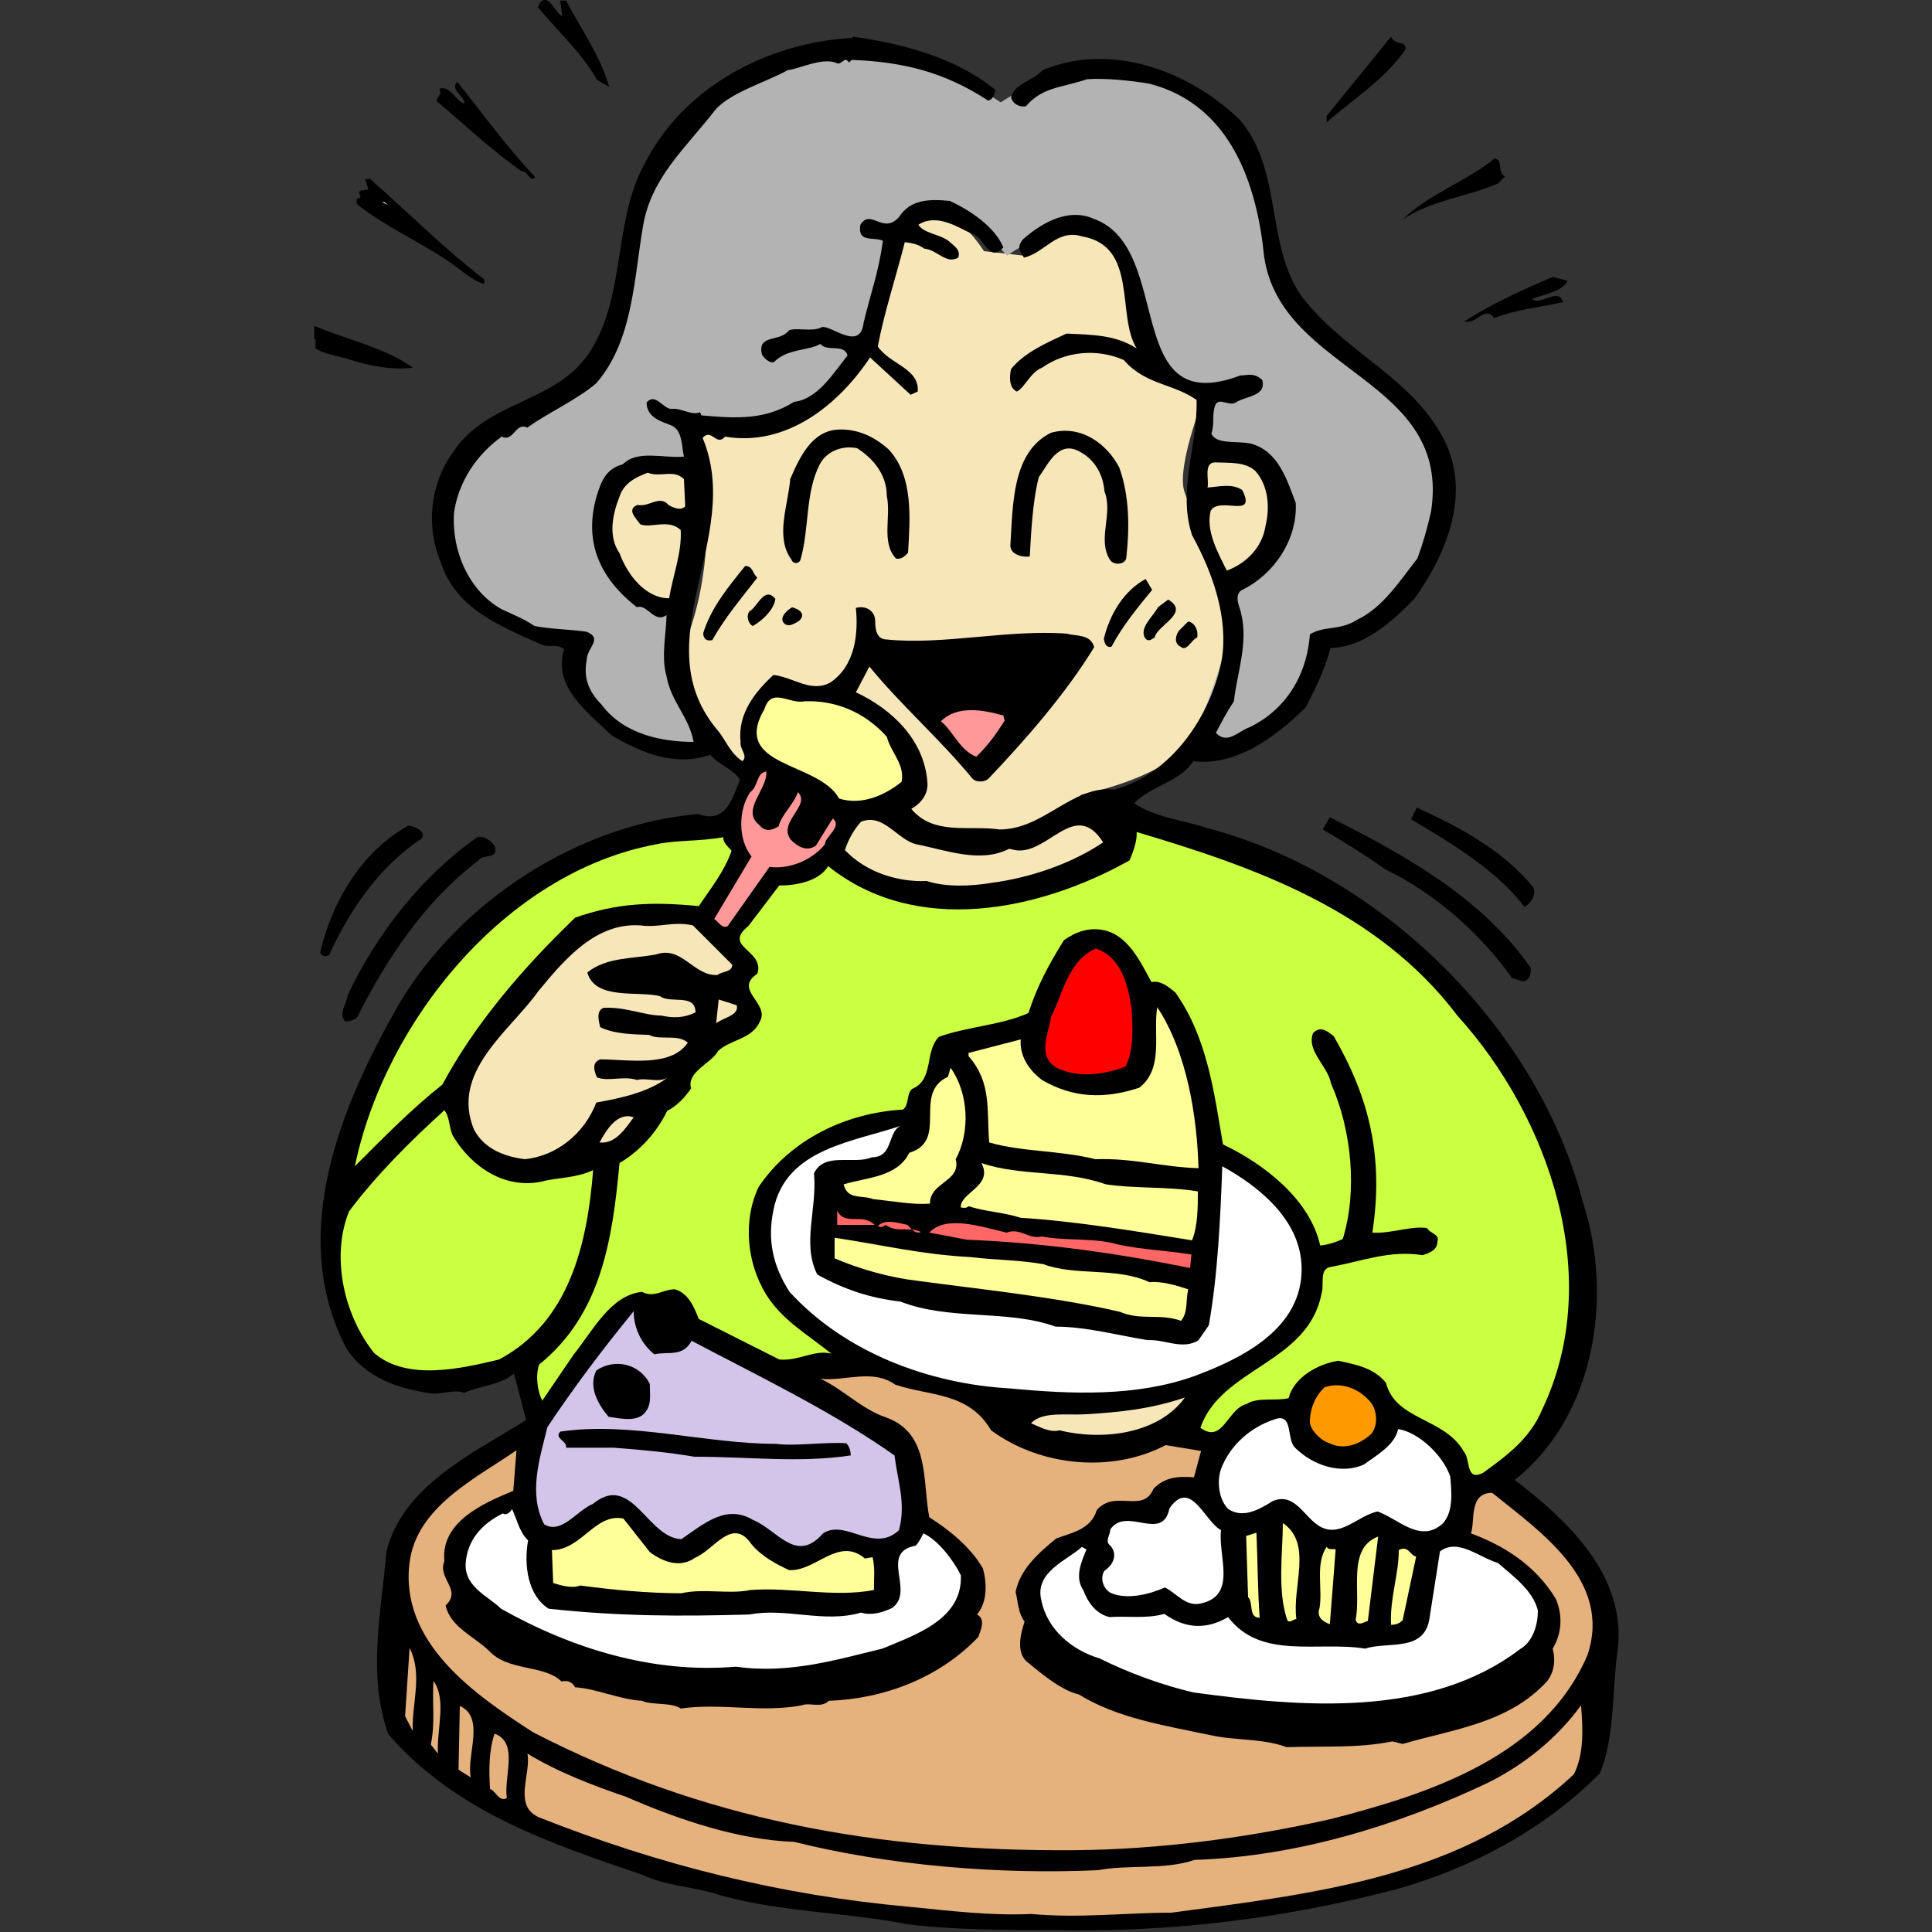
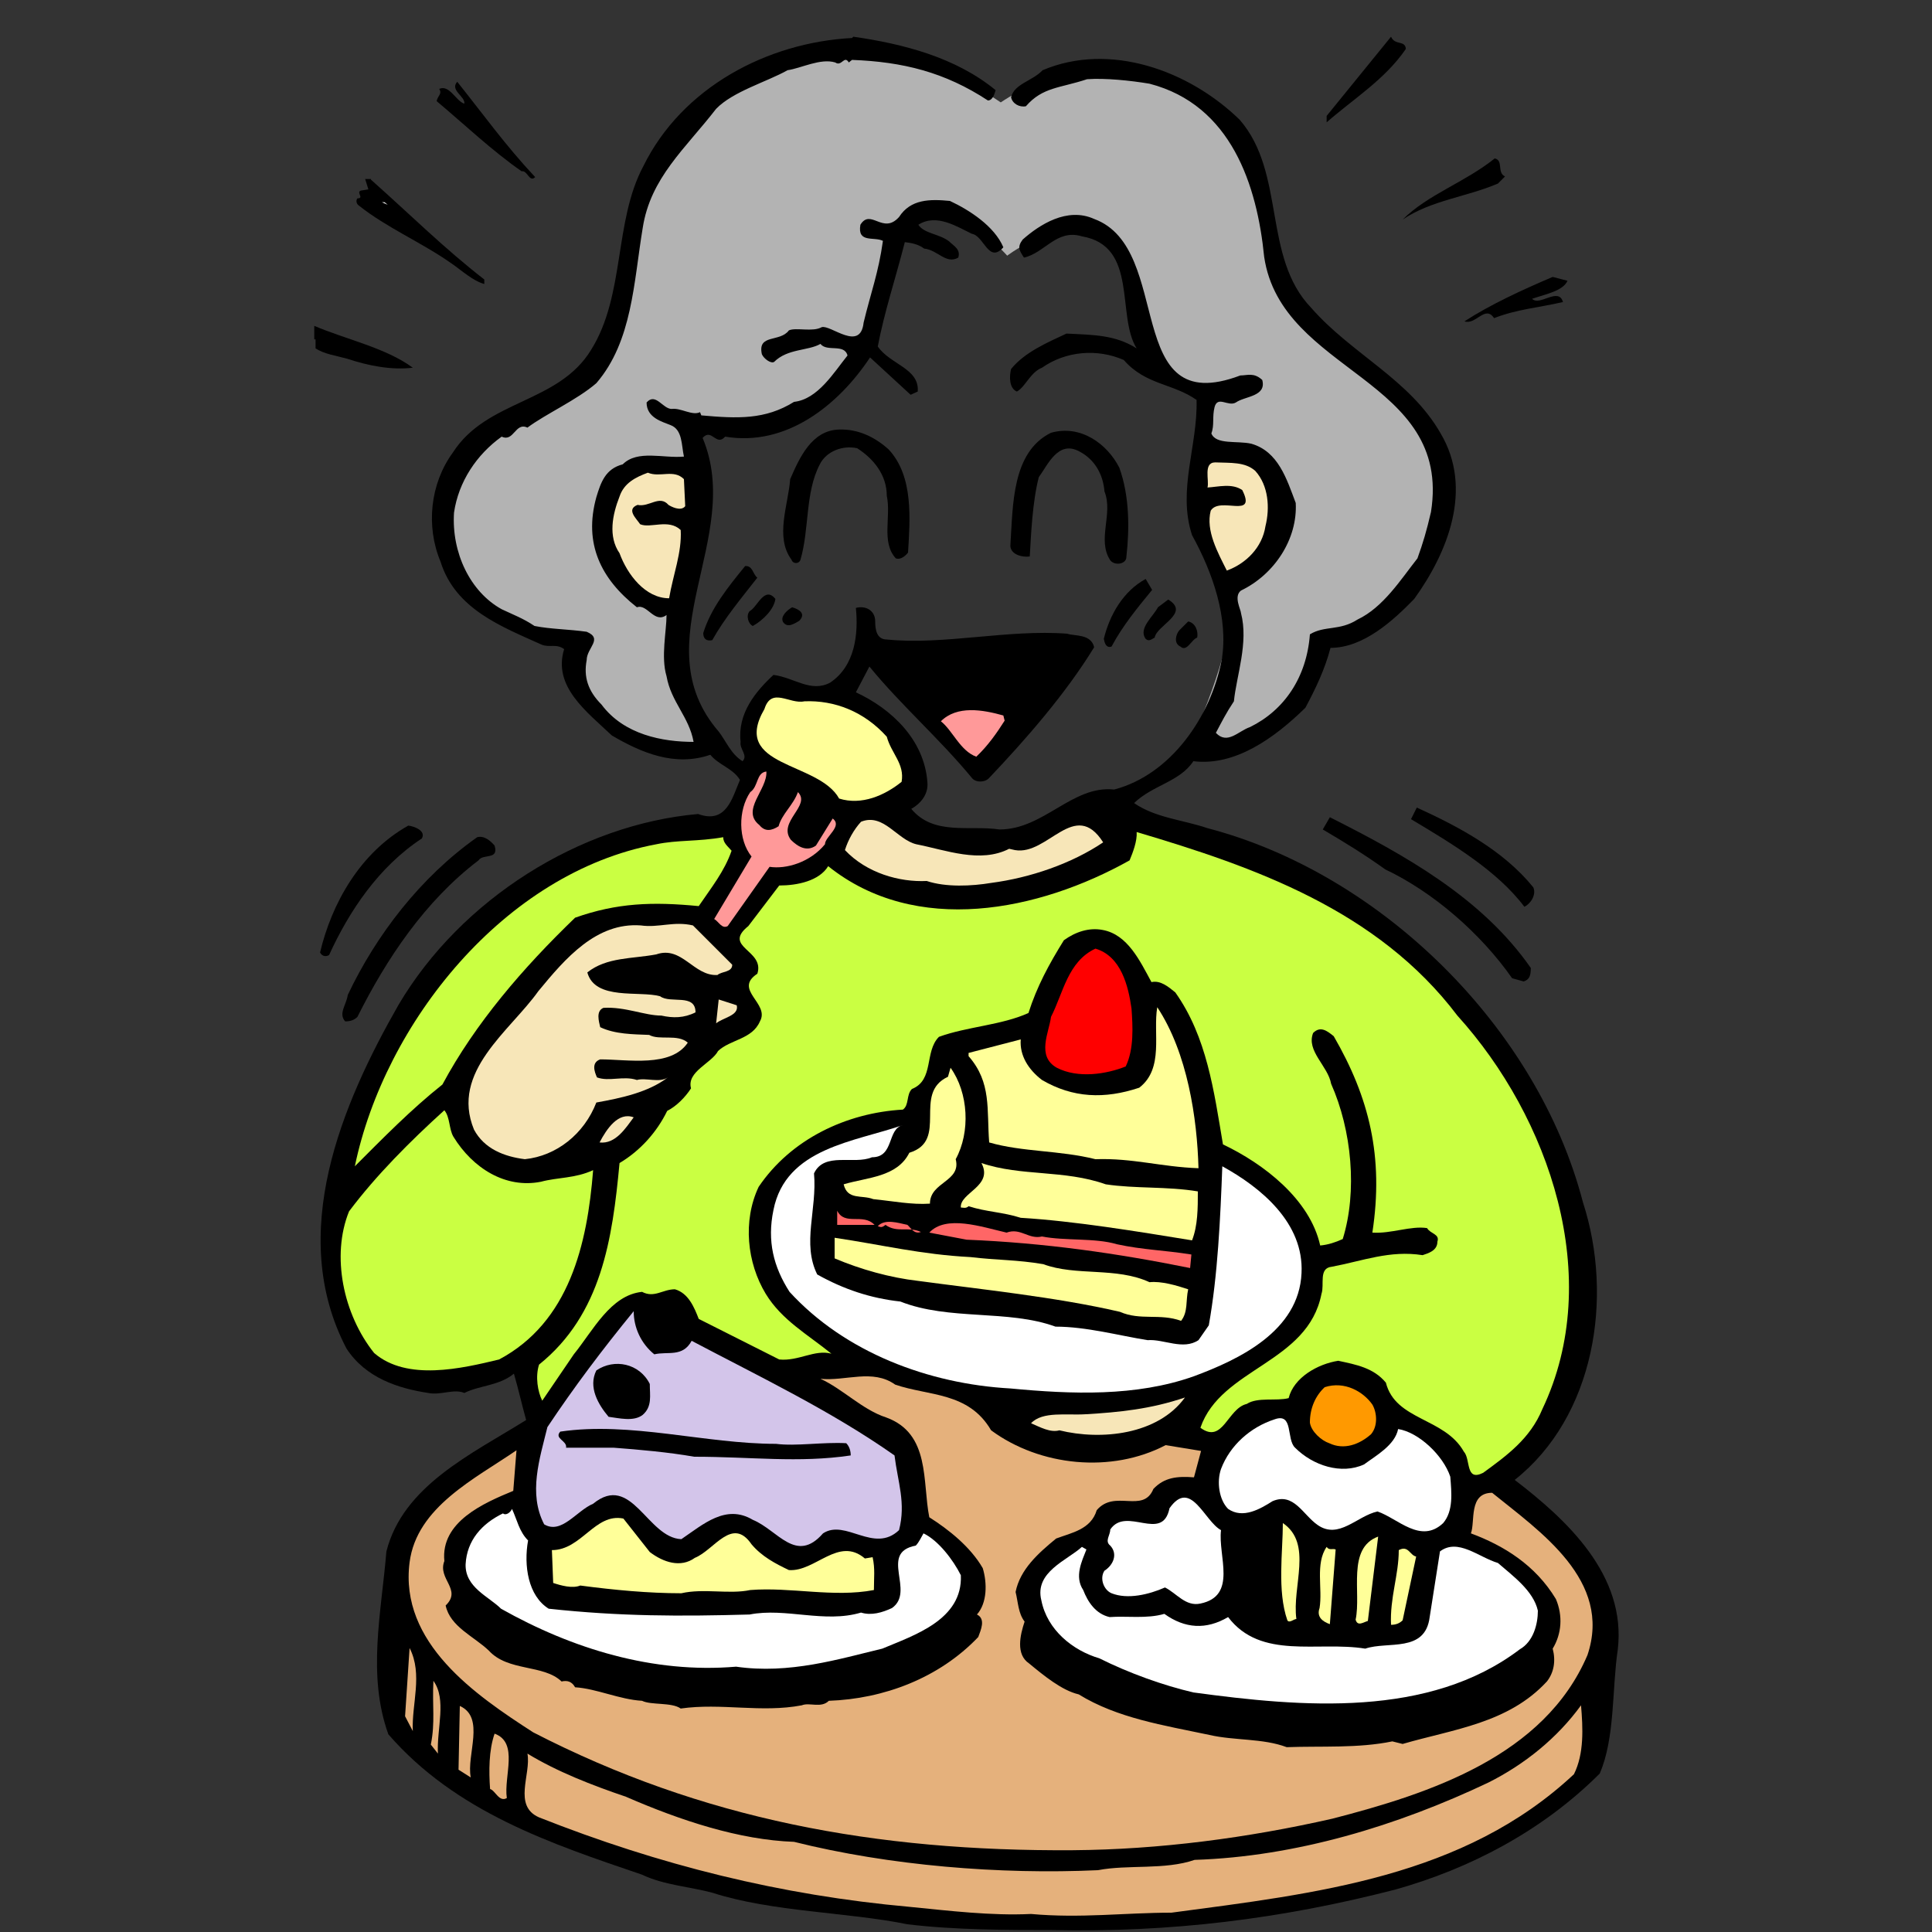
<svg xmlns="http://www.w3.org/2000/svg" version="1.1" id="レイヤー_1" x="0px" y="0px" viewBox="0 0 300 300" style="enable-background:new 0 0 300 300;" xml:space="preserve">
  <rect x="0" y="0" width="300" height="300" fill="#333333" stroke="none" />
  <style type="text/css">
	.st0{fill:#F7E6B8;}
	.st1{fill:#B3B3B3;}
	.st2{fill:#FFFFFF;}
	.st3{fill:#FFFF99;}
	.st4{fill:#FF9999;}
	.st5{fill:#CAFF42;}
	.st6{fill:#FF0000;}
	.st7{fill:#FF6666;}
	.st8{fill:#D3C5EA;}
	.st9{fill:#E5B17C;}
	.st10{fill:#FF9900;}
</style>
  <g>
-     <path class="st0" d="M105,104.1c0.7-4.2,7.6-13.2,3.5-38.8c0,0,7.6,3.5,13.9-0.7c6.2-4.2,10.4,0,16.6-27c0,0,5.5-11.1,13.8,1.4   l6.2,0.7c0,0,3.5-4.2,6.9-3.5c3.5,0.7,9.7-0.7,12.5,17.3c0,0,2.8,8.3,9,6.9c0,0-4.8,11.8-3.5,15.9c1.4,4.2,7.6,16.6,6.9,22.2   c-0.7,5.5,2.1,19.4-22.9,24.9c0,0-4.8,6.2-14.5,6.2S114,119.3,114,119.3L105,104.1z" />
    <g>
      <path class="st1" d="M110,115.8c0,0-11.5,3.3-17.7-5.1c-6.1-8.4-2.7-10.4-2.7-10.4S73.9,96,71.2,90.6c-2.7-5.4-3.6-16.5,1.4-20.2    c5.1-3.7,19.7-10.9,21.2-15.7c1.5-4.7,5.6-27.7,11.1-33.2s24.3-23.3,50.5-5.6c0,0,13.5-9.6,25.5-3.1c11.9,6.4,11.1,7.4,12.8,10.4    c1.7,3,1.7,21.7,10.5,27.5c8.9,5.8,21.2,19.4,20.1,24.9c-1.1,5.5-5.3,19.2-11,21.2c-5.7,2-9.4,3.7-9.4,4.8c0,1.1-4.6,14-11.5,14    c-7,0-9.1,2.3-7-1.7c2.1-4,8.1-20.1,5.1-23.1c0,0,8.3-4.8,8.3-9.3c0-4.4-2-10.4-3.9-10.4c-1.9,0-8.9,0.1-8.2-6.3    c0.7-6.4-3.8-5.4-3.8-5.4s-6.7-5.8-6.7-9.3c0-3.4-2-14.6-8.2-14.6c-6.2,0-11.6,4.2-11.6,4.2s-12-13.4-16.5-5.1    c-4.5,8.3-4.2,17.1-7.7,20.6c-3.5,3.5-7.7,10.2-13.5,10.2c-5.8,0-12.4,0.9-12.4,0.9s2.1,16.4,0.3,21.1c-1.8,4.7-1.3,21.5,0.6,23.3    C109,112.7,110,115.8,110,115.8z" />
      <g>
-         <path d="M87.3,2.5L87,0.1h0.9c2.3,4.4,5.3,8.5,6.7,13.4l-1.9-1.1c-2.3-4.1-6.3-7.8-9.2-11.3C84.9-1.9,86.1,2,87.3,2.5z" />
        <path d="M218.3,7.6c-3.3,4.8-8.1,7.7-12.3,11.4V18l10-12.3C216.6,7.1,218.2,6.2,218.3,7.6z" />
        <path d="M154.6,14c-0.2,0.7-0.5,1.6-1.2,1.6c-6.7-4.4-13.2-6-21.1-6.3l-0.5,0.4c-0.7-1.2-1.1,0.7-2.1,0c-2.3-0.7-5.3,0.9-7.4,1.2     c-3.2,1.8-8.5,3.3-11.1,6c-4.8,6.2-10.2,10.7-11.4,18.5c-1.4,8.4-1.6,17.6-7.2,24.1c-3,2.6-7.9,4.8-10.7,6.9     c-1.9-0.9-2.1,2.3-4,1.4c-3.9,2.8-6.7,7-7.4,11.8c-0.4,6.2,2.5,12.3,7.4,15c1.9,0.9,3.3,1.4,5.1,2.6c2.5,0.5,5.3,0.5,8.1,0.9     c2.6,1.1,0,2.5,0,4.4c-0.5,2.6,0.2,4.8,2.3,6.9c3.5,4.7,9.5,5.8,14.3,5.8c-0.7-3.9-3.5-6.2-4.2-10.2c-0.9-3,0-7,0-9.5     c-1.9,1.4-3-1.8-4.6-1.2c-5.6-4.4-8.3-9.9-6.3-17.1c0.7-2.3,1.4-4.4,4.1-5.1c2.3-2.3,6.3-0.9,9.5-1.2c-0.4-1.8-0.2-4.2-2.1-4.9     c-1.2-0.5-3.7-1.1-3.7-3.5c1.4-1.6,2.5,1,3.9,1c1.4-0.2,3.2,1.1,4.4,0.5l0.2,0.5c5.6,0.5,9.9,0.7,14.4-2.1     c3.7-0.4,6.2-4.6,8.3-7.2c-0.5-1.9-3.2-0.5-4.2-1.8c-1.9,1.1-5.1,0.7-7.2,2.8c-0.5,0.3-1.6-0.5-1.9-1.2c-0.7-3.2,2.8-1.8,4.2-3.7     c1.1-0.5,3.7,0.3,5.1-0.5c1.4-0.4,6,3.9,6.5-0.7c1.1-4.6,2.3-7.7,3-12.7c-1.4-0.7-4,0.4-3.5-2.5c1.6-2.6,3.5,1.6,6-1.2     c1.8-2.8,4.8-2.8,7.9-2.5c3,1.4,6.9,3.9,8.3,7.2c-2.3,2.6-3-1.8-4.9-2.1c-2.3-1.1-5.5-3.2-8.3-1.4c0.9,1.4,3.3,1.4,4.8,2.6     c0.7,0.7,1.8,1.2,1.4,2.5c-1.9,1.1-3.2-1.2-5.3-1.4c-0.9-0.7-2.1-0.9-3-1c-1.4,5.5-3.2,10.9-4.2,16.2c1.9,2.8,6.5,3.4,6.2,7     l-1.1,0.5l-6.3-5.8c-4.9,7.4-13,13.9-22.5,12.3c-1.4,1.6-2.1-1.4-3.5,0.2c6.5,15.5-9.5,31.7,2.5,45.6c1.1,1.4,1.9,3.5,3.7,4.6     c0.9-0.9-0.5-1.9-0.3-3c-0.5-4.4,2.3-7.8,5.1-10.4c3.2,0.4,5.8,2.8,8.8,1.2c3.9-2.6,4.4-7.6,4-11.6c1.4-0.4,3,0.3,3,2.1     c0,1.2,0.2,2.8,1.8,2.8c8.8,0.9,18.8-1.6,28-0.9c1.2,0.4,3.7,0,4.2,2.1c-4.4,7.2-10.6,14.3-16.4,20.4c-0.5,0.5-1.8,0.7-2.5,0     c-5.1-6.2-11.1-11.4-16-17.4l-2.1,4c5.6,2.6,10.6,7.4,11.1,13.9c0.2,1.8-0.9,3.3-2.5,4.2c3.5,4.2,9,2.5,13.7,3.2     c6.9,0,11.3-6.9,17.8-6.2c8.8-2.3,15-11.3,16.7-20.1c1.1-6.5-1.4-13.6-4.6-19.4c-2.3-7,0.9-13.9,0.7-21     c-3.7-2.6-7.9-2.3-11.3-6.2c-4.1-1.8-9-1.4-12.7,1.2c-1.8,0.7-2.6,3-3.9,3.7c-1.2-0.5-1.2-2.3-0.9-3.5c2.1-2.6,5.6-4.1,8.6-5.5     c4.2,0.2,7.6,0.2,10.9,2.3c-3.2-5.1,0.3-15.9-8.5-17.4c-3.9-1.2-5.8,2.6-9,3.3c-0.7-1.1-1.1-1.6-0.2-2.8     c2.6-2.3,6.9-5.1,11.1-3.2c12.5,4.6,4.2,31.3,22.7,24.3c1.1,0,2.1-0.5,3.4,0.7c0.7,2.6-2.7,2.5-4.1,3.5c-1.2,0.7-2.8-1.1-3.3,0.7     c-0.4,1.6,0,2.8-0.5,4.1c0.7,1.8,4,1.1,6.2,1.6c4.2,1.2,5.5,5.5,6.9,9.2c0.3,5.6-3.3,11.1-8.5,13.6c-1.2,0.9,0,3,0,3.5     c1.2,4.6-0.7,9.7-1.1,13.7c-1.2,1.8-1.9,3.2-2.8,4.9c1.8,1.9,3.5-0.3,5.3-0.9c5.3-2.6,8.8-7.7,9.3-14.4c2.3-1.4,4.6-0.5,7.4-2.3     c4-1.9,6.7-6.2,9.3-9.5c0.9-2.5,1.4-4.2,2.1-7.2c3.3-20.8-23.2-21.5-25.9-39.6c-1.1-11.1-5.1-23.6-17.8-26.9     c-3-0.5-6.9-0.9-9.7-0.7c-4.2,1.4-6.9,1.2-9.5,4.2c-1,0.2-2.1-0.4-2.3-1.4c0.5-2.1,3.3-2.5,4.9-4.2c10.4-4.4,22.7,0,30.6,7.7     c7.2,8.3,3.5,21.3,11.1,29.2c6.3,7.2,15.3,11.1,20.1,19.5c5.1,8.6,1.1,18.5-4.1,25.7c-3.3,3.4-7.9,7.6-13,7.6     c-0.9,3.4-2.3,6.3-3.9,9.3c-4.8,4.7-10.9,9.1-17.4,8.3c-2.1,3.2-6.3,3.7-9.2,6.5c3.3,2.3,7.6,2.6,11.4,3.9     c26.8,7,51.2,30.8,58.3,58.1c4.8,14.8,1.8,33.3-10.6,43.1c8.1,6.2,17.4,14.8,16,26.4c-0.9,6-0.4,13.7-2.8,19.2     c-9,9-20.3,14.8-31.7,18c-17.8,4.6-35,6.7-53.4,6.3c-6.5,0-15,0-22.4-0.9c-9.3-1.9-21-1.9-30.3-4.9c-3.3-0.9-7.6-1.2-10.9-2.8     c-14.1-4.8-28.9-9.7-39.4-21.8c-3.3-9.2-1.1-18.8-0.3-28.4c2.6-10.2,13.2-15.1,21.7-20.4c-0.7-2.5-1.2-4.8-1.9-7.2     c-2.3,1.9-5.3,1.8-7.7,3c-1.6-0.7-3.7,0.4-5.6,0c-4.6-0.7-9.7-2.3-12.7-6.9c-9.3-17.8-0.7-38,8.1-53.4     c9.7-16.4,28.2-28,46.5-29.6c4.4,1.6,5.3-2.5,6.5-5.3c-1.1-1.8-3.3-2.3-4.6-3.9c-5.5,1.9-10.7-0.3-15.3-3     c-3.9-3.7-9.2-7.6-7.4-13.4c-1.2-0.9-2.3-0.2-3.5-0.7c-6.2-2.8-13.4-5.5-15.7-12.9c-2.3-5.5-1.6-12.1,1.9-16.9     c5.3-8.3,16.4-7.6,21.5-16c5.3-8.5,3.5-19.9,8.1-28.5c6-12.2,19.2-19.2,32.4-19.9l0.2-0.2C140.2,6.8,148.4,8.9,154.6,14z" />
        <path d="M83.1,27.5c-0.9,0.9-1.2-1.1-2.1-0.9c-4.6-3.2-8.8-7.2-13.2-10.9c0.2-0.9,0.9-1.1,0.4-1.9c1.6-0.7,2.6,1.9,3.9,2.3     c0.2-1.1-2.3-2.1-1.1-3.4C75,17.7,78.5,22.6,83.1,27.5z" />
        <path d="M233.7,27.4l-1.1,1.1c-4.9,2.1-10.4,2.6-14.8,5.6c3.9-3.9,9.7-5.8,14.3-9.5C233.5,24.9,232.4,26.8,233.7,27.4z" />
        <path d="M57.6,27.9c6.3,5.6,11.3,10.6,17.6,15.5v0.7c-1.8-0.5-3.5-2.1-5.1-3.2c-4.7-3.3-10-5.5-14.4-9c-0.3-0.2-0.5-0.7-0.2-1.1     c1.1,0-0.2-0.9,0.5-1.2l1.2-0.2l-0.5-1.6H57.6z" />
        <polygon class="st2" points="60.2,31.8 59.3,31.4 59.7,31.4    " />
        <path d="M243.4,43.6c-0.7,1.6-3.5,2.1-5.5,2.8c1.2,1.2,4.1-1.9,4.8,0.5c-3.9,0.9-7.1,1.1-10.7,2.5c-1.4-2.1-2.8,1.1-4.6,0.5     c4-2.6,9-4.9,13.7-6.9L243.4,43.6z" />
        <path d="M64.1,57.1c-3.3,0.4-6.9-0.3-10.2-1.4c-1.8-0.5-3.5-0.7-4.9-1.6v-1.4h-0.2v-2.1C53.7,52.7,59.9,54,64.1,57.1z" />
        <path d="M138,69.8c3.9,4.2,3.3,10.9,3,16c-0.3,0.4-1.1,1.2-1.9,0.9c-2.3-2.5-0.7-6.5-1.4-9.7c0-3.3-2.1-5.8-4.6-7.4     c-2.3-0.5-4.8,0.5-5.8,2.5c-2.3,4.4-1.6,10-3,14.8c-0.2,0.7-1.2,0.7-1.4,0c-2.6-3.5-0.5-8.5-0.2-12.5c1.4-3.2,3.3-7.6,7.6-7.7     C133.3,66.6,135.9,67.9,138,69.8z" />
        <path d="M173.8,72.6c1.6,4.4,1.6,9.5,1.1,13.9c0,1.1-1.8,1.4-2.5,0.5c-2.1-3.2,0.5-7.2-0.9-10.7c-0.2-2.5-1.4-4.9-3.9-6.2     c-3.3-1.8-4.9,2.1-6.3,4c-1,3.9-1.2,9-1.4,12.3c-1.1,0.2-3.2-0.3-3-1.9c0.4-6,0.2-14.3,6.3-17.3     C167.8,65.9,171.9,68.9,173.8,72.6z" />
        <path class="st0" d="M194.9,73.1c2.1,2.3,2.3,5.8,1.6,8.6c-0.5,3.3-3,5.8-6,6.9c-1.4-2.8-3.3-6.2-2.5-9.3     c1.4-2.3,7.2,1.4,4.9-3.2c-1.6-1.1-3.7-0.5-5.4-0.4c0.3-1.1-0.7-3.9,1.2-3.9C191.1,71.9,193.3,71.7,194.9,73.1z" />
        <path class="st0" d="M106.2,74.4l0.2,4.2c-0.7,0.9-2.3,0-2.6-0.2c-1.4-1.6-3,0.4-4.8,0c-1.8,0.7-0.2,2.1,0.4,3     c1.6,0.7,4.4-0.9,6.3,0.9c0.2,3.5-1.2,7-1.8,10.6c-3.7,0-6.5-3.7-7.7-7c-1.8-2.6-1.1-6,0-8.8c0.7-2.1,2.5-3,4.4-3.7     C102.5,74.2,104.6,72.8,106.2,74.4z" />
        <path d="M117.6,89.7c-2.5,3.2-5.1,6.3-7,9.7c-0.9,0.2-1.4-0.2-1.4-1.1c1.2-3.9,3.9-7.2,6.5-10.4     C116.9,87.8,116.9,89.2,117.6,89.7z" />
        <path d="M178.9,91.6c-2.3,2.8-4.6,5.6-6.3,8.8c-0.9,0.3-1.1-0.7-1.2-1.2c0.9-3.7,3-7.4,6.5-9.3L178.9,91.6z" />
        <path d="M120.4,93c-0.2,1.6-1.9,3.3-3.5,4.2c-0.7-0.3-1.1-1.6-0.5-2.3C117.6,94.3,118.7,90.9,120.4,93z" />
        <path d="M179.3,99c-0.4,0.2-0.9,0.7-1.4,0.2c-1.2-1.6,1.2-3.5,1.9-4.9l1.6-1.2C184.9,95.2,179.6,97.1,179.3,99z" />
        <path d="M124.1,96.4c-0.7,0.4-1.8,1.2-2.5,0.2c-0.5-0.9,0.7-1.9,1.4-2.3C124.1,94.6,125.2,95.3,124.1,96.4z" />
        <path d="M185.9,99c-0.9,0.3-1.6,2.3-2.6,1.4c-1.1-0.5-0.7-1.9-0.2-2.5l1.4-1.4C185.6,96.7,186.1,98,185.9,99z" />
        <path class="st3" d="M137.7,114.4c0.7,2.6,2.8,4.2,2.3,7c-2.6,2.1-6.2,3.7-9.7,2.6c-3.2-5.8-16.9-4.8-11.6-13.9     c1.1-3.5,3.9-0.7,6.2-1.2C129.6,108.7,134.2,110.5,137.7,114.4z" />
        <path class="st4" d="M156,111.9c-1.2,1.9-2.6,3.9-4.4,5.6c-2.5-0.9-3.7-4.1-5.5-5.5c2.5-2.5,6.5-1.8,9.7-0.9L156,111.9z" />
        <path class="st4" d="M119,119.8c0.2,2.8-4,6-1.1,8.3c0.9,1.1,1.9,0.9,3,0.2c0.5-1.9,2.3-3.3,3-5.3c2.1,2.1-3.2,4.6-1.1,7.4     c1.1,1.1,2.5,1.9,3.9,0.9l2.6-4.2c1.6,1.2-1.2,2.8-1.2,4c-2.3,2.8-6,3.9-8.6,3.5l-6.5,9.2c-0.9,0.5-1.4-0.7-2.1-1.1l5.8-9.7     c-2.1-2.6-2.1-7.2-0.2-10C117.8,122.1,117.4,120,119,119.8z" />
        <path class="st2" d="M120.8,123.3l-0.2,0.5L120.8,123.3z" />
        <path d="M238.1,137.8c0.5,1.2-0.5,2.6-1.4,3c-4.2-5.6-11.4-9.9-17.6-13.6l0.9-1.8C226.6,128.4,233.5,132.1,238.1,137.8z" />
        <path d="M237.7,150.3c0,1.2-0.2,1.8-1.1,2.1l-1.8-0.5c-4.9-7-12.3-13.4-19.7-16.9c-3.2-2.3-6.3-4.2-9.7-6.2l1.1-1.9     C218.2,132.8,230.1,139.4,237.7,150.3z" />
        <path class="st0" d="M157.6,132c5.1,0.9,9.3-8.1,13.7-1.2c-4.9,3.3-11.3,5.5-17.4,6.3c-3,0.5-7,0.7-10-0.3     c-4.2,0.2-9.3-1.2-12.7-4.8c0.5-1.6,1.4-3.2,2.5-4.4c3.5-1.4,5.6,2.8,8.6,3.5c4.6,0.9,9.9,3,14.4,0.7L157.6,132z" />
        <path d="M65.5,130.2c-6.7,4.4-11.3,11.3-14.4,18.1c-0.5,0.3-1.1,0.2-1.4-0.4c1.8-7.6,6.2-15.5,13.7-19.7     C64.3,128.3,66.2,129,65.5,130.2z" />
        <path class="st5" d="M226.3,157.7c14.3,15.8,22.9,40.7,13.2,61.1c-1.9,4.6-5.5,7.2-9.2,9.9c-2.8,1.4-1.9-2.1-3-3.3     c-3-5.3-10.6-4.8-12.1-10.7c-1.9-2.3-4.6-2.8-7.4-3.4c-3.2,0.5-6.9,2.6-7.7,5.8c-1.9,0.5-4.8-0.2-6.5,0.9c-3,0.7-3.7,6.3-7.2,3.7     c3.2-9.3,16.7-10,18.8-20.8c0.5-1.4-0.5-4,1.6-4.2c4.8-0.9,9-2.6,14.1-1.8c0.9-0.3,2.3-0.7,2.3-2.1c0.4-1.2-1.1-1.2-1.6-2.1     c-2.5-0.4-5.6,0.9-8.5,0.7c1.8-11.8-0.5-21-6-30.5c-1.1-0.9-2.1-1.6-3.2-0.5c-1.1,2.8,2.3,5.1,2.8,7.9c3.2,7.2,4.1,16.7,1.8,24.1     c-1.1,0.5-2.3,0.9-3.5,1c-1.6-7.2-8.8-12.7-15.1-15.7c-1.4-8.3-2.5-16.7-7.4-23.6c-1.1-0.9-2.3-1.9-3.7-1.6     c-1.8-3.3-3.7-7.4-7.6-8.1c-2.1-0.4-4.2,0.3-6,1.6c-2.3,3.7-4.2,7.2-5.5,11.3c-4.2,1.9-9.5,2.1-13.9,3.7     c-2.3,2.3-0.7,6.7-4.2,8.1c-0.9,0.9-0.4,2.5-1.4,3.2c-8.8,0.5-17.4,4.6-22.4,12c-2.5,5.3-1.8,11.8,1.1,16.6     c2.5,4.1,6.5,6.3,10.2,9.3c-2.6-0.7-5.1,1.2-8.1,0.9l-12.5-6.3c-0.7-1.8-1.6-4-3.7-4.6c-1.9,0-3.2,1.4-5.1,0.4     c-4.9,0.5-7.6,6-10.6,9.7l-4.9,7.2c-0.7-1.4-1.1-3.7-0.5-5.6c9.7-7.8,11.4-19.5,12.5-31.3c3.2-1.9,5.8-4.8,7.4-8.1     c1.4-0.7,2.8-2.1,3.7-3.5c-0.7-2.6,3.2-3.9,4.2-5.8c1.9-1.8,5.3-1.8,6.5-4.6c1.6-2.8-4.2-4.9-0.4-7.4c1.2-3.7-5.5-4.1-1.4-7.4     l4.8-6.3c2.8,0,6.2-0.7,7.6-3c13.6,10.9,32.7,7,46.8-0.9c0.5-1.2,1.2-3,1.1-4.4C194.7,134.6,213.9,141.3,226.3,157.7z" />
        <path d="M76.8,131.3c0.7,2.3-1.8,1.2-2.5,2.3c-8.3,6.3-14.3,15.3-18.8,24.3c-0.5,0.5-1.1,0.7-1.9,0.7c-1.1-1.2,0.2-2.6,0.4-4.1     c4.4-9.3,11.3-18.3,20.1-24.5C75.2,129.7,76.2,130.6,76.8,131.3z" />
        <path class="st5" d="M113.6,132.1c-1.1,3.2-3.2,5.8-5.1,8.6c-7.2-0.7-12.7-0.5-19.2,1.8c-8.1,7.8-15.5,16.4-20.6,25.9     c-4.9,3.9-9.2,8.3-13.6,12.7c4.6-22.2,23.2-45.6,46.8-50c3.3-0.7,6.5-0.4,10.4-1.1C112.3,130.9,113,131.4,113.6,132.1z" />
        <path class="st0" d="M113.7,149.8c0,1.2-1.6,1-2.3,1.6c-3.7,0.2-5.5-4.6-9.5-3.2c-3.7,0.7-7.7,0.4-10.7,2.8     c1.2,4.4,8.1,2.8,11.3,3.7c1.6,1.2,5.5-0.5,5.5,2.5c-1.8,0.9-3.5,0.9-5.3,0.5c-2.6,0-5.6-1.4-9-1.2c-1.2,0.5-0.7,2.1-0.5,3     c2.3,1.1,5.1,1.1,7.6,1.2c1.6,0.9,4.4-0.2,6,1.2c-2.6,3.9-9.3,2.6-13.6,2.6c-1.4,0.5-0.9,1.9-0.5,2.8c1.9,0.7,4.1-0.3,6.2,0.4     c1.4-0.4,3.5,0.5,4.8-0.4c-3,2.3-7.2,3.2-11.1,3.9c-1.9,4.9-6.2,8.3-11.1,8.8c-3.2-0.4-6.3-1.6-7.9-4.6c-3.7-9,5.6-15.3,10-21.5     c4.2-5.1,9-10.7,15.9-10.2c2.8,0.4,5.1-0.7,8.1,0L113.7,149.8z" />
        <path class="st6" d="M175.7,156.6c0.2,2.8,0.4,6.3-0.9,9c-3,1.2-7.4,1.9-10.7,0.2c-3.2-1.8-1.2-5.5-0.9-7.9     c1.9-3.7,2.6-8.6,6.9-10.6C174.1,148.5,175.2,153.1,175.7,156.6z" />
        <path class="st0" d="M114.4,156.1c0.4,1.6-2.1,1.9-3.2,2.8l0.4-3.7L114.4,156.1z" />
        <path class="st3" d="M186.1,181.4c-5.8-0.2-10.2-1.6-16-1.4c-5.6-1.4-11.3-1.1-16.5-2.6c-0.4-5.1,0.4-9.3-3.2-13.4v-0.5l8.1-2.1     c-0.2,2.5,1.2,4.7,3.3,6.3c4.8,2.8,9.7,3,15.1,1.2c3.9-3,2.1-8.5,2.8-12.5C184.4,163.5,185.9,173.7,186.1,181.4z" />
        <path class="st3" d="M148.4,180c0.9,3.5-4,3.5-4,6.9c-2.8,0.2-5.8-0.4-8.8-0.7c-1.8-0.7-4,0.2-4.6-2.3c3.7-1.1,8.3-1.1,10.2-4.9     c6.2-1.9,0.4-9.2,6-11.8l0.4-1.4C150.4,169.7,150.7,175.8,148.4,180z" />
        <path class="st5" d="M70.4,176.5c3,4.9,8.1,8.1,13.6,7c2.6-0.7,5.3-0.5,8.1-1.8c-0.9,11.5-3.7,23.6-14.6,29.4     c-5.8,1.4-14.3,3.4-19.4-1c-4.8-6-6.7-15.1-3.9-22c4.2-5.6,9.5-10.9,14.8-15.7C69.9,173.5,69.7,175.3,70.4,176.5z" />
        <path class="st0" d="M98.4,173.5c-1.2,1.6-2.8,4.2-5.3,3.9C94.2,175.3,96,172.6,98.4,173.5z" />
        <path class="st2" d="M135.4,179.7c-2.8,1.2-7.4-0.9-9,2.5c0.5,5.6-1.9,10.9,0.5,15.7c4.1,2.3,8.3,3.7,12.9,4.2     c7.6,3,16.7,1.2,24.1,3.9c4.8,0,9.9,1.4,14.3,2.1c2.5-0.2,5.5,1.6,7.9,0l1.6-2.3c1.4-7.8,1.8-16.7,2.1-24.7     c6,3.3,12.7,8.8,12.3,16.6c-0.4,9-9.7,13.4-16.7,16c-9,3.2-19,2.8-28.5,1.9c-12.7-0.7-25.7-5.6-34.3-15     c-2.5-3.9-3.5-7.9-2.5-12.7c1.9-9.7,12.7-10.6,20.1-13.2C137.7,175.3,138.9,179.7,135.4,179.7z" />
        <path class="st3" d="M171.7,183.9c4.6,0.7,9.5,0.3,14.3,1.1c0,2.6,0,5.3-0.9,7.6c-8.6-1.4-18.3-3-26.6-3.5     c-2.8-0.9-5.3-0.9-8.1-1.8c-0.4,0.4-0.9,0.2-1.2,0.2c-0.2-2.3,5.1-3.3,3.2-6.9C158.6,182.7,165.2,181.6,171.7,183.9z" />
        <path class="st7" d="M135.8,190.2h-5.8V188C131.2,190.4,134,188.3,135.8,190.2z" />
        <path class="st7" d="M143,191.3c-1.9-0.9-3.7,0.2-5.5-1.1c-0.5,0.4-0.7,0.4-1.2,0.2c1.1-1.2,3.2-0.5,4.6-0.2     C141.4,190.6,141.9,191.7,143,191.3z" />
        <path class="st7" d="M161.8,192c3.5,0.7,8.3,0.2,11.6,1.2c4.2,0.9,7.2,0.9,11.6,1.6l-0.2,2.1c-11.4-2.3-22.5-3.9-34.7-4.4     l-5.8-1.1c2.6-2.8,8.1-0.9,12,0C158.5,190.6,159.7,192.5,161.8,192z" />
        <path class="st3" d="M150.7,195.2c4.2,0.5,7.2,0.4,11.3,1.1c5.1,1.9,11.3,0.4,16.5,2.8c1.8-0.2,4.2,0.5,6,1.1     c-0.4,1.8,0,3.5-1.1,4.9c-3.3-1.2-6.3,0-9.5-1.4c-9.9-2.3-21.7-3.5-31.3-4.8c-4.4-0.5-9-1.8-13-3.5v-3.2     C137,193.3,143,194.8,150.7,195.2z" />
        <path class="st8" d="M101.6,210.3c2.1-0.5,4.4,0.5,5.8-2.1c10.6,5.6,21.7,10.9,31.5,17.8c0.5,4.1,1.8,7.4,0.7,11.6     c-3.9,3.7-8.3-1.8-11.8,0.5c-4.2,4.8-7-0.5-10.9-2.1c-4.2-2.5-7.7,0.7-11.1,3c-5.3-0.2-7.7-10.4-13.7-5.5     c-2.6,1.1-4.9,4.8-7.6,3.2c-2.5-4.8-0.7-10.2,0.5-15.1c4.2-6.3,8.5-12,13.4-18C98.4,206.1,99.5,208.6,101.6,210.3z" />
        <path d="M100.9,214.9c0,1.8,0.4,3.5-1.1,4.8c-1.4,1.1-3.7,0.5-5.3,0.3c-1.6-1.9-3.2-4.6-1.9-7.2     C95.4,210.9,99.3,211.7,100.9,214.9z" />
        <path class="st9" d="M153.9,222.1c7.6,5.6,18.7,6.7,27.1,2.3l5.5,0.9l-1.1,4.1c-2.6-0.2-4.6,0-6.3,1.8c-1.6,3.9-6,0-8.8,3.3     c-0.9,3-3.9,3.5-6.3,4.4c-2.8,2.3-5.6,4.8-6.3,8.3c0.4,1.6,0.4,3.3,1.4,4.6c-0.7,2.1-1.4,5.1,0.7,6.5c2.3,1.9,5.1,4.2,7.7,4.8     c6,3.7,13.2,4.8,20.3,6.3c3.9,0.9,8.3,0.5,12,1.9c5.3-0.2,11.1,0.2,16.4-0.9l1.6,0.4c7.9-2.3,16.4-3.2,22.4-9.7     c1.1-1.4,1.4-3.2,0.9-5.1c1.4-2.3,1.6-5.1,0.5-7.7c-3.2-5.3-8.1-8.3-13.2-10.2c0.7-1.8-0.4-6.3,3.3-6.3     c7.4,6,18.7,13.6,14.8,25.2c-6.7,15.7-24.5,21.5-39.6,25.4c-13.2,3-26.9,4.8-40.3,4.9c-30.6,0.2-57.6-4.8-83.8-18.3     c-9-5.8-20.8-13.9-19.2-26.4c1.1-8.6,10.2-13,16.6-17.4l-0.5,6.3c-4.6,1.9-11.3,4.8-10.7,10.9c-1.1,2.8,2.8,4.4,0.2,6.9     c0.7,3.3,4.4,4.8,6.7,7c3,3.3,8.5,2.1,11.3,4.8c0.9-0.2,1.6,0,2.1,0.9c3.3,0.2,6.9,1.9,10.4,2.1c1.4,0.7,4.6,0.2,6,1.2     c6.3-0.9,12.5,0.7,18.8-0.5c1.2-0.5,3,0.5,4.2-0.7c8.5-0.3,17.1-3.5,23.2-9.9c0.4-1.1,1.2-2.8-0.2-3.5c1.6-1.8,1.6-4.9,0.9-7.2     c-1.9-3.3-5.3-6-8.3-7.9c-1.1-5.5,0.2-13-6.7-15.5c-3.7-1.2-6.7-4.4-10.2-6c3.9,0.4,8.1-1.6,11.6,0.9     C144.2,216.8,150.4,216.1,153.9,222.1z" />
        <path class="st10" d="M213.1,218.1c0.7,1.2,0.9,3.3-0.2,4.6c-1.8,1.6-4.2,2.5-6.5,1.4c-1.2-0.4-2.8-1.8-3-3.2     c0-2.3,0.9-4.2,2.3-5.5C208.8,214.4,211.7,216.1,213.1,218.1z" />
        <path class="st0" d="M184,217c-4.2,5.8-13,6.7-19.5,5.1c-1.4,0.4-3-0.5-4.4-1.1c1.8-1.9,5.5-1.2,8.5-1.4     C173.8,219.3,178.7,218.8,184,217z" />
        <path class="st2" d="M201.1,224.8c2.8,2.8,7.2,4.2,10.7,2.6c1.9-1.4,4.8-3,5.3-5.5c3.2,0.5,7,4.1,8.1,7.4     c0.2,2.5,0.5,5.3-1.1,7.2c-3.5,3.3-7-0.7-10.2-1.8c-3.2,0.7-6,4.4-9.3,2.1c-2.3-1.6-3.7-5.1-7-3.7c-1.9,1.2-4.6,2.8-6.9,1.2     c-1.4-1.4-1.8-4.2-1.1-6.2c1.4-3.7,4.6-6.5,8.3-7.7C200.9,219.3,199.7,223.5,201.1,224.8z" />
        <path d="M131.4,224.1c0.5,0.5,0.7,1.2,0.7,1.9c-8.1,1.2-15.5,0.2-24.3,0.2c-4-0.7-8.5-1.1-12.5-1.4h-7.4c0.2-1.1-1.9-1.4-0.9-2.5     c10.9-1.6,22.5,1.9,33.5,1.9C123.6,224.6,127.8,223.9,131.4,224.1z" />
        <path class="st2" d="M189.6,237.6c-0.5,4,2.6,10.2-3.2,11.4c-2.3,0.5-3.7-1.6-5.5-2.5c-2.5,1.1-5.8,1.9-8.3,0.9     c-1.2-0.5-1.9-2.3-1.1-3.5c1.4-0.9,2.1-2.6,0.9-3.9c-0.9-0.7,0-1.6,0-2.5c2.5-3.7,8.1,2.1,9.2-3.3     C184.9,229.5,187,236.2,189.6,237.6z" />
        <path class="st2" d="M82,239.2c-0.7,3.9,0,8.6,3.2,10.6c11.1,1.2,20.4,1.2,31.2,0.9c5.6-1.1,11.6,1.4,17.3-0.3     c1.6,0.5,3.3,0,4.8-0.7c3.7-2.6-2.1-8.6,3.7-9.7c0.5-0.5,0.9-1.4,1.2-1.9c2.3,1.1,4.6,4.1,5.8,6.5c0.3,6.9-7.2,9.3-12.2,11.4     c-6.7,1.6-14.4,4-22.7,2.8c-12.9,1.1-25.5-2.8-36.5-9c-1.9-1.9-5.6-3.3-5.5-6.9c0.2-3.7,2.5-6.3,5.8-7.9c0.5,0.4,1.2-0.2,1.4-0.7     C80.3,236,80.6,237.8,82,239.2z" />
        <path class="st3" d="M100.9,241c2.1,1.6,4.8,2.5,7,0.9c3-1.2,5.8-6.5,8.8-2.1c1.6,1.9,3.7,3,5.8,4c4.1,0.3,7.7-5.3,11.8-1.8     l1.2-0.2c0.4,1.8,0.2,3.2,0.2,5.1c-6.3,1.2-12.9-0.5-19.2,0c-3.3,0.7-7.2-0.3-10.7,0.5c-5.1,0-10.4-0.5-15.7-1.2     c-1.2,0.5-3,0-4.2-0.4l-0.2-5.1c4.6,0,6.7-5.8,11.1-4.9L100.9,241z" />
        <path class="st3" d="M201.3,251.4c-0.4,0-1.1,0.7-1.4,0.2c-1.6-4.6-0.7-10.6-0.7-15.1C203.9,239.7,200.6,246.3,201.3,251.4z" />
-         <path class="st3" d="M195.6,251.2c-1.8,0-0.9-2.3-1.8-3.2l-0.3-9.5l1.6-0.5C195.3,242.6,195.3,247.1,195.6,251.2z" />
        <path class="st3" d="M212.4,251.7c-0.7,0.2-1.6,0.9-1.9-0.2c0.9-4.2-1.4-11.1,3.5-12.9L212.4,251.7z" />
        <path class="st2" d="M238.8,250.1c0,2.1-0.7,4.8-2.8,6c-14.1,10.7-33.8,9-50.7,6.7c-4.7-1.1-10-3-14.6-5.3c-4.1-1.2-8.1-4.4-9-9     c-1.1-4.4,4-6.2,6.3-8.3l0.7,0.4c-0.7,1.8-1.9,4.2-0.5,6.3c0.7,1.8,1.9,3.7,4.1,4.2c2.6-0.2,5.8,0.3,8.5-0.5     c3.2,2.3,6.5,2.5,9.9,0.5c5.1,6.7,13.9,3.7,21.3,4.9c3.5-1.2,9.3,0.7,10-4.9l1.6-10.2c2.8-2.1,6,0.9,9,1.8     C234.9,244.7,238.1,247,238.8,250.1z" />
        <path class="st3" d="M207.4,240.6l-0.9,11.6c-1.1-0.4-2.1-1.1-1.6-2.5c0.5-3-0.7-6.9,1.1-9.5     C206.4,240.8,206.9,240.4,207.4,240.6z" />
        <path class="st3" d="M219.9,241.7l-2.1,9.9c-0.5,0.5-1.1,0.7-1.8,0.7c-0.2-4.2,1.2-7.7,1.2-11.6     C218.7,239.9,218.9,241.5,219.9,241.7z" />
        <path class="st9" d="M64.1,268.8l-1.2-2.3l0.7-10.6C65.7,260,63.9,264.6,64.1,268.8z" />
        <path class="st9" d="M68,272.3l-1.1-1.4c0.7-3.5,0.2-6,0.4-9.9C69.4,263.9,67.8,268.4,68,272.3z" />
        <path class="st9" d="M73.1,276l-1.9-1.2l0.2-9.9C75.4,266.7,72.4,272.5,73.1,276z" />
        <path class="st9" d="M244.4,275.5c-17.1,16-40,18.5-62.5,21.5c-7.2,0-14.1,0.9-21.8,0.2c-6.2,0.3-12.7-0.5-18.8-1.1     c-20.1-1.8-38.9-6.5-57.6-13.9c-4.1-1.8-1.2-6.7-1.8-9.9c4.6,2.8,10,4.9,15.3,6.7c8.5,3.7,17.6,6.7,26.1,7     c14.8,3.7,32,5.1,47.2,4.4c4.6-0.9,10.4,0,15-1.6c15.7-0.5,31.5-5.3,45.6-12c5.6-2.8,10.7-6.9,14.4-12     C245.8,268.3,246,272.3,244.4,275.5z" />
        <path class="st9" d="M78.7,279.2c-1.2,0.7-1.8-1.2-2.6-1.4c-0.2-2.8-0.2-6,0.7-8.6C80.6,270.6,78.2,275.8,78.7,279.2z" />
      </g>
    </g>
  </g>
</svg>